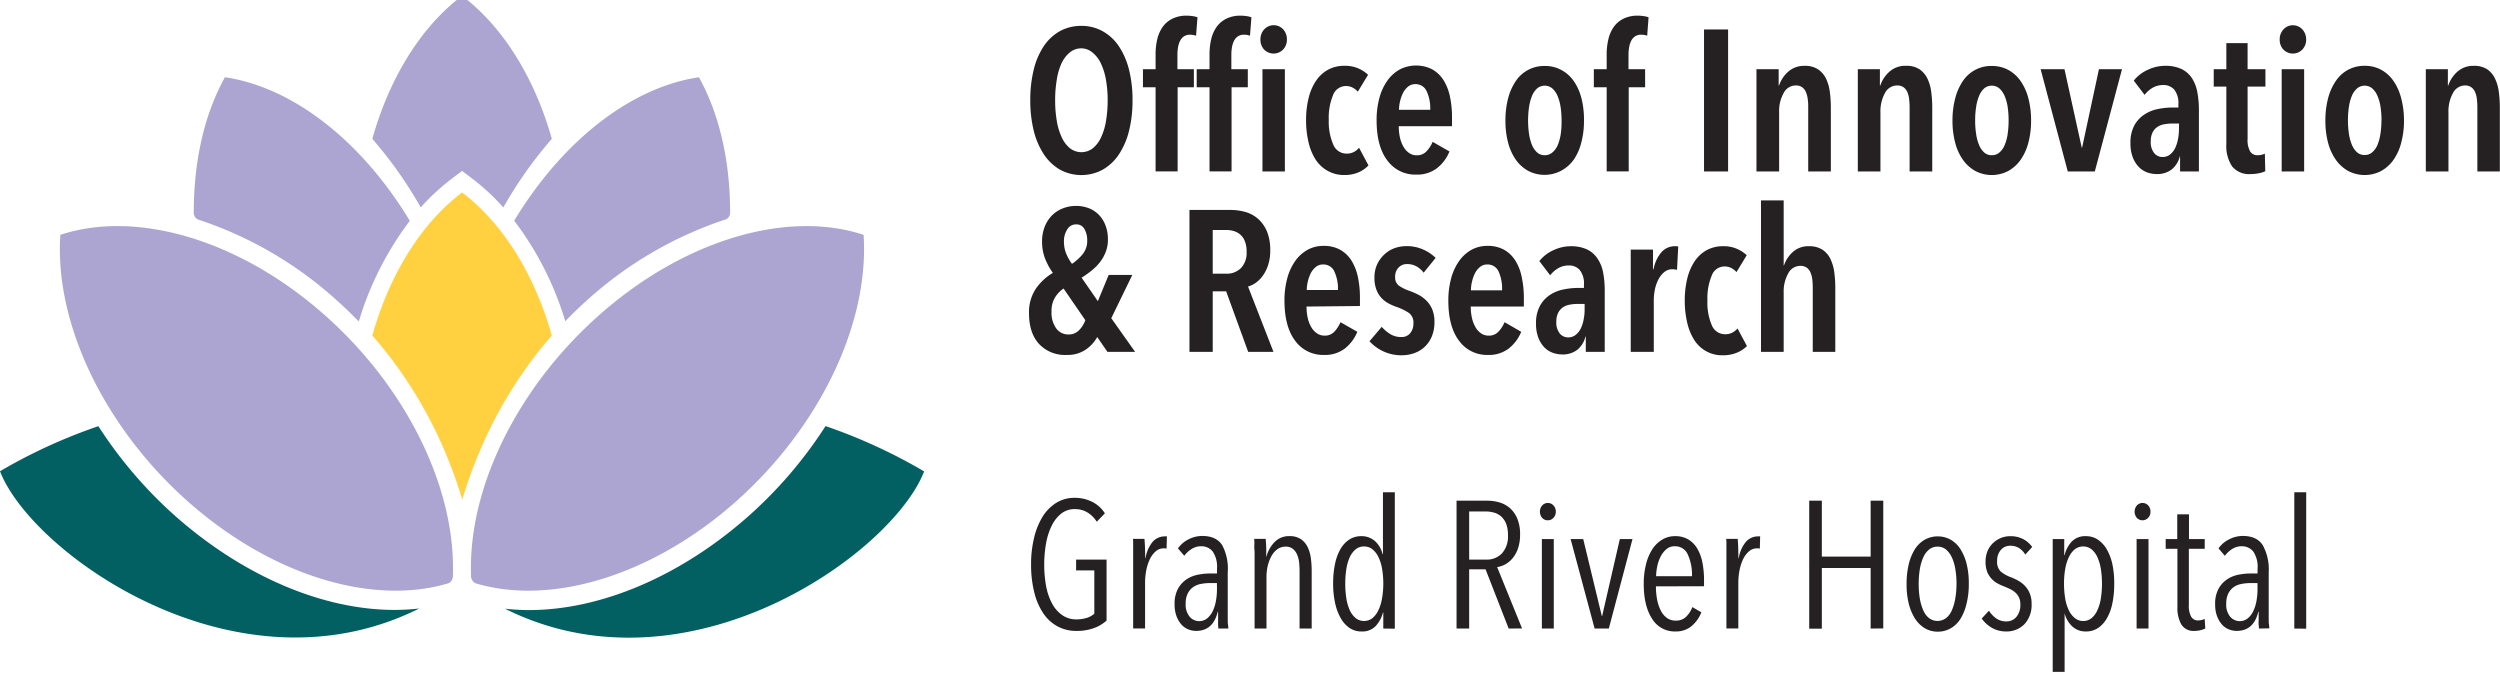
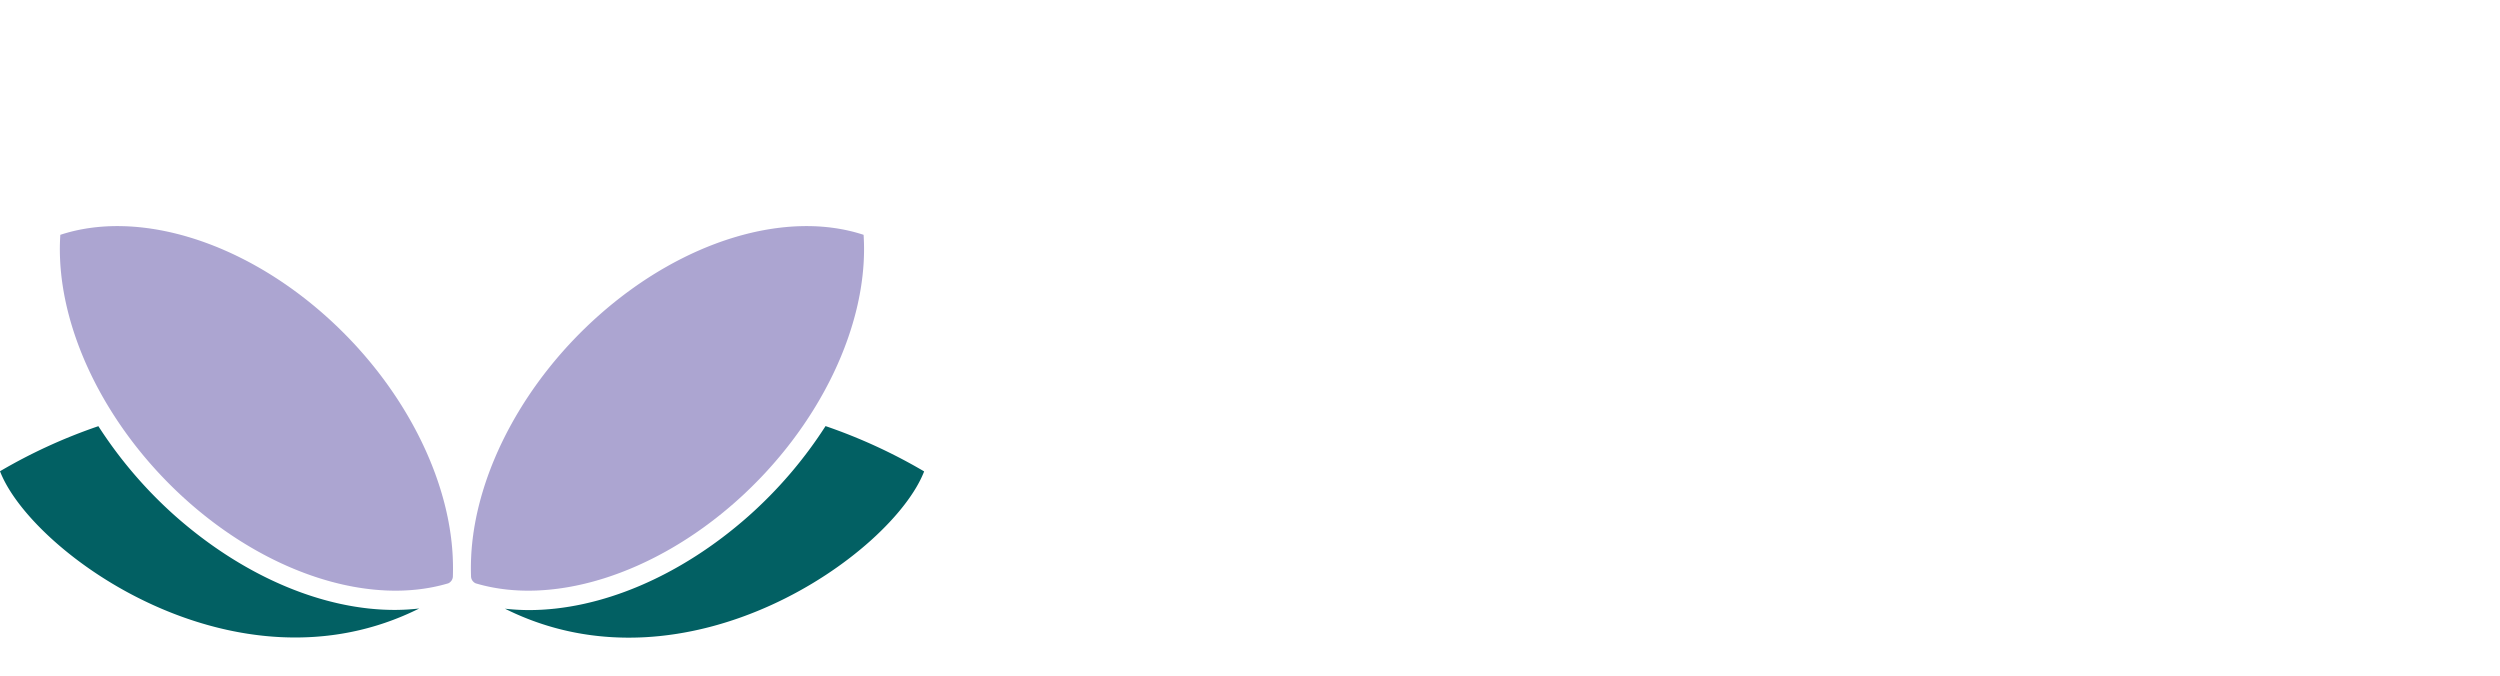
<svg xmlns="http://www.w3.org/2000/svg" id="Layer_1" data-name="Layer 1" viewBox="0 0 594.18 160.68">
  <defs>
    <style>.cls-1{opacity:.99}.cls-2{fill:#005f62}.cls-3{fill:#aba4d1}.cls-5{fill:#231f20}</style>
  </defs>
  <g class="cls-1">
    <path class="cls-2" d="M196.21 101.27a103.1 103.1 0 01-18.34 21.42c-16.25 14.38-35.2 22.31-52.19 22.31a53 53 0 01-5.67-.33c43.46 21.71 92.11-13.14 99.63-32.63a128 128 0 00-23.43-10.77zM41.71 122.69a103.5 103.5 0 01-18.33-21.4A127.87 127.87 0 000 112c7.52 19.5 56.17 54.35 99.64 32.62a51.56 51.56 0 01-5.73.34c-17 .04-35.91-7.89-52.2-22.27z" />
-     <path class="cls-3" d="M107.35 42.49l2.47-1.87 2.47 1.87a52.61 52.61 0 017.34 6.81A99.66 99.66 0 01131.15 33c-4.07-14.45-11.55-26.59-21.33-34C100 6.41 92.56 18.55 88.49 33A99.66 99.66 0 01100 49.3a52.05 52.05 0 017.35-6.81zM166.12 18.36c-16.26 2.4-32.52 15.25-43.91 34.09a75.4 75.4 0 0112.14 23.89c1.73-1.77 3.51-3.51 5.38-5.17a92 92 0 0132.67-19 1.69 1.69 0 001.13-1.63c.01-12-2.45-23.2-7.41-32.18zM53.46 18.36c-5 9-7.42 20.18-7.41 32.22a1.7 1.7 0 001.13 1.63 91.87 91.87 0 0132.67 19c1.89 1.67 3.68 3.42 5.42 5.21A75.55 75.55 0 0197.4 52.48C86 33.62 69.74 20.76 53.46 18.36z" />
-     <path d="M131.15 79.74c-4.07-14.44-11.55-26.58-21.33-34-9.79 7.41-17.26 19.55-21.33 34a102.58 102.58 0 0117 27 111.47 111.47 0 014.38 12 109.31 109.31 0 014.37-12 102.87 102.87 0 0116.91-27z" fill="#ffd140" />
    <path class="cls-3" d="M113.05 138.64a1.88 1.88 0 01-1.1-1.75 57.85 57.85 0 01.13-6.16c1.45-19.17 12.7-40.25 30.35-55.86 20-17.72 44.48-25.09 62.82-19.06 1.4 21-10.4 45.74-30.42 63.46-19.63 17.37-43.57 24.8-61.78 19.37zM106.54 138.64a1.88 1.88 0 001.1-1.75 57.88 57.88 0 00-.14-6.16c-1.45-19.17-12.7-40.25-30.34-55.86-20-17.72-44.49-25.09-62.82-19.06-1.41 21 10.4 45.74 30.41 63.46 19.63 17.37 43.57 24.8 61.79 19.37z" />
  </g>
  <g class="cls-1">
-     <path class="cls-5" d="M269.17 23.83a29.7 29.7 0 01-.83 7.27 18 18 0 01-2.41 5.6 11.5 11.5 0 01-3.84 3.62 10.67 10.67 0 01-10.17 0 11.61 11.61 0 01-3.81-3.62 18 18 0 01-2.41-5.6 29.7 29.7 0 01-.83-7.27 29.86 29.86 0 01.81-7.24 17.51 17.51 0 012.38-5.59 11.21 11.21 0 013.84-3.59 10.34 10.34 0 015.1-1.26 10.23 10.23 0 015.07 1.27 11.21 11.21 0 013.86 3.58 18 18 0 012.41 5.58 29.34 29.34 0 01.83 7.25zm-5.91 0a27.45 27.45 0 00-.4-4.83 15 15 0 00-1.2-3.91 7.35 7.35 0 00-2-2.6 4.15 4.15 0 00-2.69-1 4.23 4.23 0 00-2.74 1 7.35 7.35 0 00-1.95 2.6 14.31 14.31 0 00-1.12 3.91 28.49 28.49 0 00-.38 4.83 28.53 28.53 0 00.38 4.84 14.68 14.68 0 001.17 3.93 7.25 7.25 0 001.95 2.62 4.43 4.43 0 005.48 0 7.25 7.25 0 001.95-2.62 14.68 14.68 0 001.17-3.93 29.6 29.6 0 00.38-4.84zM284.27 8.49a3.93 3.93 0 00-1.43-.24 2.48 2.48 0 00-1.47.41 2.8 2.8 0 00-.91 1.07 5.53 5.53 0 00-.48 1.52 11.33 11.33 0 00-.14 1.77v3.43h3.91v4.29h-3.86v20h-5.24v-20h-3v-4.29h3v-3.53a15.45 15.45 0 01.4-3.6 8.41 8.41 0 011.29-2.93 6.28 6.28 0 012.31-1.95 7.55 7.55 0 013.43-.72 10.68 10.68 0 011.29.1 5.66 5.66 0 011.24.29zM297.09 8.49a3.93 3.93 0 00-1.43-.24 2.48 2.48 0 00-1.47.41 2.8 2.8 0 00-.91 1.07 5.53 5.53 0 00-.48 1.52 11.33 11.33 0 00-.14 1.77v3.43h3.91v4.29h-3.86v20h-5.24v-20h-3.05v-4.29h3.05v-3.53a15.45 15.45 0 01.4-3.6 8.41 8.41 0 011.29-2.93 6.28 6.28 0 012.31-1.95 7.55 7.55 0 013.43-.72 10.68 10.68 0 011.29.1 5.66 5.66 0 011.24.29zm8.77.9a3.31 3.31 0 01-.91 2.39 3.14 3.14 0 01-4.5 0 3.38 3.38 0 01-.88-2.39 3.47 3.47 0 01.88-2.39A3.07 3.07 0 01305 7a3.47 3.47 0 01.86 2.39zm-5.81 31.36v-24.3h5.33v24.3zM322.78 41a8.35 8.35 0 01-3.24.6 8 8 0 01-4-1 8.15 8.15 0 01-2.86-2.69 12.93 12.93 0 01-1.68-4.12 22 22 0 01-.58-5.24 21.42 21.42 0 01.6-5.24 12.67 12.67 0 011.76-4.1 8.26 8.26 0 012.86-2.64 8 8 0 013.93-.93 7.8 7.8 0 013.36.66 8 8 0 012.22 1.48l-2.43 4a4.55 4.55 0 00-1.22-.95 3.38 3.38 0 00-1.69-.38 3.26 3.26 0 00-3 2.21 14 14 0 00-1 5.84 13.57 13.57 0 001.05 5.81 3.39 3.39 0 003.19 2.2 3.55 3.55 0 001.72-.39 3.85 3.85 0 001.24-1l2.24 4.19a7 7 0 01-2.47 1.69zM332.45 30a12.2 12.2 0 00.28 2.69 7.46 7.46 0 00.84 2.19 4.56 4.56 0 001.33 1.48 3.12 3.12 0 001.84.55 3.05 3.05 0 002.35-1 7.53 7.53 0 001.41-2.2l4 2.29a9.71 9.71 0 01-3 4 7.8 7.8 0 01-4.93 1.5 8.18 8.18 0 01-6.82-3.34q-2.57-3.33-2.57-9.58a19.69 19.69 0 01.67-5.31 12.84 12.84 0 011.9-4.12 8.92 8.92 0 012.93-2.64 8.5 8.5 0 017.77 0 7.64 7.64 0 012.67 2.6 12.08 12.08 0 011.5 3.88 23.15 23.15 0 01.48 4.86V30zm6.62-8.32A2.82 2.82 0 00336.4 20a2.68 2.68 0 00-1.78.62 4.75 4.75 0 00-1.2 1.55 9.26 9.26 0 00-.69 2 9.58 9.58 0 00-.23 1.93h7.43a9.8 9.8 0 00-.86-4.44zM376.47 28.64a20.09 20.09 0 01-.64 5.25A12.51 12.51 0 01374 38a8.77 8.77 0 01-3 2.6 8.42 8.42 0 01-7.81 0 8.77 8.77 0 01-2.89-2.6 12.51 12.51 0 01-1.86-4.07 20.09 20.09 0 01-.64-5.25 20.56 20.56 0 01.64-5.31 13.21 13.21 0 011.83-4.12 8.08 8.08 0 016.87-3.57 8 8 0 013.9.93 8.46 8.46 0 012.96 2.6 12.79 12.79 0 011.86 4.12 20.56 20.56 0 01.61 5.31zm-5.33 0a20.75 20.75 0 00-.24-3.27 10.68 10.68 0 00-.74-2.62 4.91 4.91 0 00-1.24-1.75 2.81 2.81 0 00-3.57 0 4.88 4.88 0 00-1.22 1.76 11.69 11.69 0 00-.71 2.62 22.19 22.19 0 000 6.51 11.26 11.26 0 00.71 2.62 4.88 4.88 0 001.22 1.74 2.62 2.62 0 001.79.64 2.73 2.73 0 001.86-.69 4.79 4.79 0 001.24-1.74 11.26 11.26 0 00.71-2.62 20.91 20.91 0 00.19-3.24zM391.49 8.49a4 4 0 00-1.43-.24 2.49 2.49 0 00-1.48.41 2.89 2.89 0 00-.91 1.07 5.21 5.21 0 00-.47 1.52 10.23 10.23 0 00-.15 1.77v3.43H391v4.29h-3.9v20h-5.24v-20h-3.05v-4.29h3.05v-3.53a15.45 15.45 0 01.41-3.6 8.39 8.39 0 011.28-2.93 6.28 6.28 0 012.31-1.95 7.58 7.58 0 013.43-.72 10.53 10.53 0 011.29.1 5.52 5.52 0 011.24.29zM405 40.75V7h5.72v33.75zM422.74 16.45v3.86h.1a7.57 7.57 0 012.21-3.31 5.64 5.64 0 013.84-1.35 5.54 5.54 0 013.21.83 5.68 5.68 0 011.9 2.21 10.53 10.53 0 01.9 3.16 27.51 27.51 0 01.24 3.65v15.25h-5.38V25.5c0-.6 0-1.22-.1-1.83a6 6 0 00-.41-1.7 2.76 2.76 0 00-.9-1.21 2.5 2.5 0 00-1.55-.45 3.24 3.24 0 00-2.88 1.81 8.78 8.78 0 00-1.07 4.57v14.06h-5.39v-24.3zM446.8 16.45v3.86h.1a7.57 7.57 0 012.21-3.31 5.64 5.64 0 013.89-1.36 5.57 5.57 0 013.22.83 5.65 5.65 0 011.88 2.22 10.25 10.25 0 01.9 3.16 27.51 27.51 0 01.24 3.65v15.25h-5.38V25.5a16.16 16.16 0 00-.1-1.83 6.32 6.32 0 00-.4-1.7 2.86 2.86 0 00-.91-1.21 2.5 2.5 0 00-1.55-.45 3.25 3.25 0 00-2.9 1.81 8.88 8.88 0 00-1.07 4.57v14.06h-5.38v-24.3zM482.73 28.64a20.09 20.09 0 01-.64 5.25 12.51 12.51 0 01-1.86 4.11 8.86 8.86 0 01-2.93 2.64 8.44 8.44 0 01-7.82 0 8.86 8.86 0 01-2.93-2.64 12.3 12.3 0 01-1.85-4.07 20.07 20.07 0 01-.65-5.25 20.54 20.54 0 01.65-5.31 13 13 0 011.83-4.12 8.05 8.05 0 016.86-3.57 8.1 8.1 0 013.91.93 8.55 8.55 0 012.93 2.64 12.79 12.79 0 011.86 4.12 20.56 20.56 0 01.64 5.27zm-5.34 0a22.07 22.07 0 00-.23-3.27 10.68 10.68 0 00-.74-2.62 5.17 5.17 0 00-1.24-1.75 2.82 2.82 0 00-3.58 0 4.86 4.86 0 00-1.21 1.76 10.72 10.72 0 00-.71 2.62 19.62 19.62 0 00-.24 3.27 19.74 19.74 0 00.24 3.24 10.35 10.35 0 00.71 2.62 4.86 4.86 0 001.21 1.74 2.64 2.64 0 001.79.64 2.71 2.71 0 001.81-.64 4.68 4.68 0 001.24-1.74 10.77 10.77 0 00.72-2.62 22.26 22.26 0 00.23-3.29zM497.88 40.75h-6.43L485 16.45h5.67l4.1 18.63h.09l4-18.63h5.48zM518.09 37.13a5.79 5.79 0 01-1.91 3.12 5.68 5.68 0 01-3.67 1.12 6.58 6.58 0 01-2.14-.38 5.28 5.28 0 01-2-1.27 6.72 6.72 0 01-1.45-2.28 9.11 9.11 0 01-.57-3.41 8.62 8.62 0 01.92-4.22 7.38 7.38 0 012.39-2.59 8.89 8.89 0 013.24-1.31 17.7 17.7 0 013.5-.36h1.34v-.77a5.15 5.15 0 00-1-3.5 3.36 3.36 0 00-2.6-1.07 5 5 0 00-2.5.64 6.52 6.52 0 00-1.93 1.7l-2.57-3.39a8.83 8.83 0 013.38-2.59 9.7 9.7 0 014.05-.93 9 9 0 013.79.71 6.24 6.24 0 012.5 2.07 9 9 0 011.36 3.36 23.06 23.06 0 01.4 4.53v14.44h-4.48v-3.62zm-.19-7.77h-1.58a10.88 10.88 0 00-1.92.17 4.22 4.22 0 00-1.65.64 3.32 3.32 0 00-1.14 1.31 4.57 4.57 0 00-.43 2.12 4.07 4.07 0 00.83 2.81 2.55 2.55 0 001.93.91 2.88 2.88 0 001.86-.62 4.55 4.55 0 001.2-1.57 8.56 8.56 0 00.66-2.13 12.71 12.71 0 00.22-2.26zM534.19 20.59v12.49a5.38 5.38 0 00.6 2.9 2 2 0 001.83.91 3.83 3.83 0 00.88-.1 2.82 2.82 0 00.79-.28l.1 4.19a6.6 6.6 0 01-1.53.48 10.31 10.31 0 01-1.91.19 5.18 5.18 0 01-4.45-1.84 8.68 8.68 0 01-1.36-5.26V20.59h-3v-4.14h3v-6.2h5.05v6.2h4.24v4.14zM548.11 9.39a3.36 3.36 0 01-.91 2.39 3.14 3.14 0 01-4.5 0 3.38 3.38 0 01-.88-2.39A3.47 3.47 0 01542.7 7a3.05 3.05 0 014.52 0 3.48 3.48 0 01.89 2.39zm-5.82 31.36v-24.3h5.34v24.3zM571.36 28.64a20.07 20.07 0 01-.65 5.25 12.5 12.5 0 01-1.85 4.11 8.86 8.86 0 01-2.93 2.64 8.44 8.44 0 01-7.82 0 8.86 8.86 0 01-2.93-2.64 12.51 12.51 0 01-1.86-4.07 20.09 20.09 0 01-.64-5.25 20.56 20.56 0 01.64-5.31 13 13 0 011.84-4.12 8.05 8.05 0 016.84-3.61 8.1 8.1 0 013.91.93 8.55 8.55 0 012.93 2.64 12.78 12.78 0 011.85 4.12 20.54 20.54 0 01.67 5.31zm-5.34 0a20.75 20.75 0 00-.24-3.27 10.26 10.26 0 00-.74-2.62A4.91 4.91 0 00563.8 21a2.81 2.81 0 00-3.57 0 4.74 4.74 0 00-1.23 1.71 11.17 11.17 0 00-.72 2.62 22.19 22.19 0 000 6.51 10.77 10.77 0 00.72 2.62 4.74 4.74 0 001.21 1.74 2.62 2.62 0 001.79.64 2.71 2.71 0 001.81-.64 4.68 4.68 0 001.24-1.74 11.26 11.26 0 00.71-2.62 20.91 20.91 0 00.24-3.24zM581.79 16.45v3.86h.1A7.57 7.57 0 01584.1 17a5.64 5.64 0 013.84-1.35 5.57 5.57 0 013.22.83 5.65 5.65 0 011.84 2.21 10.25 10.25 0 01.9 3.16 27.51 27.51 0 01.24 3.65v15.25h-5.34V25.5a16.16 16.16 0 00-.1-1.83 6.32 6.32 0 00-.4-1.7 2.86 2.86 0 00-.91-1.21 2.5 2.5 0 00-1.55-.45 3.25 3.25 0 00-2.84 1.81 8.88 8.88 0 00-1.07 4.57v14.06h-5.38v-24.3zM263.21 83.63l-2.43-3.53a8.76 8.76 0 01-2.74 3 7.71 7.71 0 01-4.55 1.26A8.45 8.45 0 01247 81.8q-2.43-2.6-2.43-7.37a10 10 0 011.62-5.81 12.76 12.76 0 014.05-3.76 15.38 15.38 0 01-1.95-3.65 11.28 11.28 0 01-.62-3.79 9.59 9.59 0 01.62-3.52 7.91 7.91 0 011.71-2.67 7.33 7.33 0 012.57-1.69 8.61 8.61 0 013.22-.6 8.32 8.32 0 013 .55 6.82 6.82 0 012.38 1.57 7.34 7.34 0 011.57 2.5 9 9 0 01.58 3.34 8 8 0 01-.53 3 9.68 9.68 0 01-1.38 2.43 11.88 11.88 0 01-2 2 24.15 24.15 0 01-2.34 1.67l3.86 5.58 2.57-6.24h5.62l-5 10.29 5.67 8zm-10.43-15.06a7 7 0 00-1.95 2 6.07 6.07 0 00-.91 3.49A6.33 6.33 0 00251 78a3.52 3.52 0 003 1.49 3.3 3.3 0 002.53-1.08 6.41 6.41 0 001.42-2.31zm5.62-11.34a5.29 5.29 0 00-.67-2.81 2.13 2.13 0 00-2-1.09 2.36 2.36 0 00-2.07 1.19 5.09 5.09 0 00-.79 2.9 7.47 7.47 0 00.48 2.72 11.14 11.14 0 001.43 2.57 11.46 11.46 0 002.5-2.26 4.94 4.94 0 001.12-3.22zM296.66 83.63l-5.24-14.39h-3.19v14.39h-5.53V49.9h9.63a13.19 13.19 0 013.86.54 7.76 7.76 0 013 1.74 8.36 8.36 0 012 3 11.78 11.78 0 01.71 4.34 10.78 10.78 0 01-.5 3.46 9 9 0 01-1.26 2.54 7.18 7.18 0 01-1.69 1.7 5.89 5.89 0 01-1.83.88l6.05 15.53zm-.38-23.82a6.39 6.39 0 00-.43-2.53 4 4 0 00-1.12-1.57 4.12 4.12 0 00-1.55-.81 6.3 6.3 0 00-1.71-.24h-3.24v10.39h3.24a4.76 4.76 0 003.45-1.31 5.23 5.23 0 001.36-3.93zM310.53 72.86a12.29 12.29 0 00.28 2.7 7.46 7.46 0 00.84 2.19 4.52 4.52 0 001.35 1.47 3.12 3.12 0 001.84.55 3.05 3.05 0 002.36-1 7.8 7.8 0 001.4-2.19l4 2.28a9.71 9.71 0 01-3 4 7.8 7.8 0 01-4.93 1.5 8.2 8.2 0 01-6.82-3.33q-2.56-3.35-2.57-9.58a19.59 19.59 0 01.67-5.31 12.9 12.9 0 011.9-4.13 8.94 8.94 0 012.93-2.64 7.74 7.74 0 013.79-.93 7.87 7.87 0 014 .95 7.55 7.55 0 012.67 2.6 12.18 12.18 0 011.5 3.88 23.28 23.28 0 01.48 4.86v2zm6.62-8.31a2.81 2.81 0 00-2.67-1.69 2.65 2.65 0 00-1.78.62 4.84 4.84 0 00-1.2 1.52 9.16 9.16 0 00-.69 2 8.77 8.77 0 00-.23 1.93H318a9.78 9.78 0 00-.85-4.38zM338.36 64.81a5.4 5.4 0 00-1.67-1.48 4.55 4.55 0 00-2.29-.57 2.7 2.7 0 00-2 .83 3.06 3.06 0 00-.81 2.22 2.43 2.43 0 00.86 2.07 10.5 10.5 0 002.71 1.31 18.16 18.16 0 012.08.93 7.63 7.63 0 011.85 1.41 6.49 6.49 0 011.34 2.07 7.61 7.61 0 01.5 2.88 8.83 8.83 0 01-.64 3.51 7.19 7.19 0 01-1.74 2.5 7.12 7.12 0 01-2.5 1.47 9.06 9.06 0 01-2.94.48 10.17 10.17 0 01-4.26-.9 10.36 10.36 0 01-3.36-2.43l2.91-3.43a8.92 8.92 0 002 1.71 4.89 4.89 0 002.67.71 2.58 2.58 0 002.09-.9 3.56 3.56 0 00.77-2.38 2.79 2.79 0 00-1.12-2.48 13.18 13.18 0 00-3-1.43 12.76 12.76 0 01-1.81-.81 6.52 6.52 0 01-1.67-1.29 5.9 5.9 0 01-1.21-2 7.73 7.73 0 01-.45-2.84 7.34 7.34 0 01.64-3.14A7.52 7.52 0 01329 60.5a7 7 0 012.4-1.5 8.4 8.4 0 012.86-.5 9.48 9.48 0 013.95.79 9.94 9.94 0 013 2zM349.56 72.86a12.29 12.29 0 00.28 2.7 7.74 7.74 0 00.83 2.19 4.55 4.55 0 001.33 1.47 3.07 3.07 0 001.83.55 3 3 0 002.36-1 7.61 7.61 0 001.41-2.19l3.95 2.28a9.62 9.62 0 01-3 4 7.78 7.78 0 01-4.93 1.5 8.17 8.17 0 01-6.81-3.33q-2.58-3.35-2.58-9.58a20 20 0 01.67-5.31 12.91 12.91 0 011.91-4.13 8.84 8.84 0 012.93-2.64 7.74 7.74 0 013.79-.93 7.89 7.89 0 014 .95 7.61 7.61 0 012.66 2.6A11.72 11.72 0 01361.7 66a23.28 23.28 0 01.48 4.86v2zm6.62-8.31a2.82 2.82 0 00-2.67-1.69 2.65 2.65 0 00-1.79.62 4.68 4.68 0 00-1.19 1.52 9.16 9.16 0 00-.69 2 8.83 8.83 0 00-.24 2h7.4a9.78 9.78 0 00-.82-4.45zM376.81 80a5.73 5.73 0 01-1.91 3.12 5.62 5.62 0 01-3.67 1.12 6.58 6.58 0 01-2.14-.38 5.26 5.26 0 01-2-1.26 6.77 6.77 0 01-1.45-2.29 9.08 9.08 0 01-.57-3.41 8.47 8.47 0 01.93-4.2 7.21 7.21 0 012.38-2.6 9.07 9.07 0 013.24-1.31 17.7 17.7 0 013.5-.36h1.34v-.76a5.12 5.12 0 00-1-3.5 3.34 3.34 0 00-2.6-1.08 4.93 4.93 0 00-2.5.65 6.49 6.49 0 00-1.93 1.69l-2.57-3.38a9 9 0 013.38-2.6 9.77 9.77 0 014.05-.93 9.12 9.12 0 013.79.71 6.19 6.19 0 012.5 2.08 8.69 8.69 0 011.42 3.36 22.88 22.88 0 01.4 4.52v14.44h-4.5V80zm-.19-7.77h-1.57a11 11 0 00-1.93.17 4.45 4.45 0 00-1.65.64 3.56 3.56 0 00-1.14 1.31 4.6 4.6 0 00-.43 2.12 4.07 4.07 0 00.83 2.81 2.55 2.55 0 001.93.91 2.82 2.82 0 001.86-.62 4.46 4.46 0 001.22-1.57 8.48 8.48 0 00.66-2.12 11.94 11.94 0 00.22-2.27zM394.92 59.9a4.22 4.22 0 013.14-1.38h.41a1 1 0 01.4.1l-.29 5.52a4.51 4.51 0 00-1.14-.14 2.9 2.9 0 00-1.86.64 5.48 5.48 0 00-1.38 1.7 9 9 0 00-.86 2.38 12.92 12.92 0 00-.28 2.71v12.2h-5.48v-24.3h5.29V64h.13a8.59 8.59 0 011.92-4.1zM412.74 83.85a8.54 8.54 0 01-3.24.59 7.79 7.79 0 01-6.82-3.64 13 13 0 01-1.68-4.13 22.42 22.42 0 01-.58-5.24 21.48 21.48 0 01.6-5.24 12.77 12.77 0 011.76-4.1 8.26 8.26 0 012.86-2.64 8 8 0 013.93-.93 7.69 7.69 0 013.36.67 7.78 7.78 0 012.22 1.47l-2.43 4a4.94 4.94 0 00-1.22-.95 3.49 3.49 0 00-1.69-.38 3.25 3.25 0 00-3 2.22 13.88 13.88 0 00-1 5.83 13.58 13.58 0 001 5.82 3.39 3.39 0 003.19 2.24 3.67 3.67 0 001.72-.38 4 4 0 001.24-1l2.24 4.19a7.17 7.17 0 01-2.46 1.6zM430.84 83.63V68.38q0-.9-.09-1.83a5.9 5.9 0 00-.41-1.69 2.73 2.73 0 00-.9-1.22 2.5 2.5 0 00-1.55-.45A3.22 3.22 0 00425 65a8.81 8.81 0 00-1.07 4.57v14.06h-5.39v-36h5.39v15.46h.07a7.44 7.44 0 012.12-3.21 5.41 5.41 0 013.79-1.36 5.77 5.77 0 013.24.83 5.47 5.47 0 011.9 2.22 10.31 10.31 0 01.91 3.17 27.25 27.25 0 01.24 3.64v15.25zM260 149.28a11.75 11.75 0 01-4.18.67 9.15 9.15 0 01-4.54-1.12 9.58 9.58 0 01-3.39-3.17 15.52 15.52 0 01-2.1-5 26.62 26.62 0 01-.73-6.51 26.34 26.34 0 01.71-6.31 17.2 17.2 0 012-5 10.35 10.35 0 013.26-3.32 8.14 8.14 0 014.38-1.2 9.17 9.17 0 014.07.9 7.65 7.65 0 013.12 2.78l-1.93 2a6.9 6.9 0 00-2.29-2.25 5.62 5.62 0 00-2.82-.75 5.19 5.19 0 00-3.25 1 8.26 8.26 0 00-2.3 2.85 15.67 15.67 0 00-1.37 4.18 29.17 29.17 0 000 10.32 14.08 14.08 0 001.44 4.14 7.78 7.78 0 002.4 2.72 5.7 5.7 0 003.32 1 8.18 8.18 0 002.47-.35 4.82 4.82 0 001.82-1v-10.3h-4.33V133H263v14.5a9.23 9.23 0 01-3 1.78zM274 128.72a3.87 3.87 0 012.83-1.24 2.22 2.22 0 01.51 0l-.08 2.92-.33-.07h-.36a2.8 2.8 0 00-1.91.73 5.7 5.7 0 00-1.39 1.89 10.41 10.41 0 00-.84 2.63 15.56 15.56 0 00-.28 2.94v10.85h-2.83v-15.89V132v-1.54-1.38c0-.38 0-.73-.06-1H272c.06.54.1 1.22.13 2s.05 1.68.05 2.59h.08a8 8 0 011.74-3.95zM289.57 149.39c0-.23-.05-.51-.06-.86s0-.71 0-1.09v-2.04h-.09c-.72 3-2.43 4.55-5.15 4.55a5 5 0 01-1.8-.35 4.35 4.35 0 01-1.63-1.11 6.14 6.14 0 01-1.2-2 7.8 7.8 0 01-.47-2.85 7.45 7.45 0 01.81-3.73 6.56 6.56 0 012.06-2.24 7.57 7.57 0 012.73-1.09 15.62 15.62 0 012.8-.28h1.68v-1.11a6.57 6.57 0 00-1-4.08 3.41 3.41 0 00-2.79-1.28 4.13 4.13 0 00-2.23.64 6.35 6.35 0 00-1.76 1.63l-1.5-1.76a6.63 6.63 0 012.57-2.18 7.17 7.17 0 013.18-.78q3.35 0 4.76 2.19a11.87 11.87 0 011.32 6.43v11.21c0 .44 0 .86.06 1.25s.06.69.09.92zm-.34-10.81h-1.72a11 11 0 00-2.05.2 4.78 4.78 0 00-1.83.72 4.17 4.17 0 00-1.3 1.48 5.06 5.06 0 00-.52 2.45 4.42 4.42 0 001 3.22 3 3 0 004.18.25 5.13 5.13 0 001.33-1.84 10.19 10.19 0 00.71-2.44 16.6 16.6 0 00.21-2.58zM308.87 149.39v-13.72a19.45 19.45 0 00-.11-2 6.3 6.3 0 00-.47-1.84 3.48 3.48 0 00-1-1.37 2.66 2.66 0 00-1.74-.54 3.23 3.23 0 00-1.9.58 4.89 4.89 0 00-1.42 1.59 9.27 9.27 0 00-.9 2.31 11.57 11.57 0 00-.32 2.72v12.27h-2.83v-15.91V132c0-.53 0-1-.05-1.54s0-1 0-1.38 0-.73-.06-1h2.74c.06.54.1 1.2.13 2s0 1.5 0 2.19h.06a7.75 7.75 0 012-3.5 4.71 4.71 0 013.43-1.35 4.8 4.8 0 012.77.73 4.9 4.9 0 011.61 1.91 9 9 0 01.75 2.66 22.55 22.55 0 01.19 2.94v13.72zM328.77 149.39v-3.82h-.08a7.51 7.51 0 01-1.72 3.22 4.4 4.4 0 01-3.39 1.29 4.94 4.94 0 01-2.87-.86 6.9 6.9 0 01-2.1-2.38 12.71 12.71 0 01-1.31-3.6 21.66 21.66 0 01-.45-4.57 22.12 22.12 0 01.43-4.55 11.9 11.9 0 011.26-3.53 6.67 6.67 0 012.1-2.32 5.14 5.14 0 012.9-.84 4.77 4.77 0 013.26 1.18 6 6 0 011.8 3.11h.09V117h2.82v32.42zm0-10.63a20.5 20.5 0 00-.28-3.52 10 10 0 00-.86-2.81 5.31 5.31 0 00-1.43-1.87 3.11 3.11 0 00-2-.68 3.08 3.08 0 00-2 .68 5.37 5.37 0 00-1.4 1.87 10.74 10.74 0 00-.81 2.81 22.82 22.82 0 00-.26 3.52 22.08 22.08 0 00.26 3.45 11.09 11.09 0 00.81 2.81 5.23 5.23 0 001.4 1.88 3.23 3.23 0 004 0 5.37 5.37 0 001.41-1.88 10.31 10.31 0 00.86-2.81 19.84 19.84 0 00.3-3.45zM358.57 149.39l-5.49-14.07h-3.9v14.07h-3V119h7.29a10.37 10.37 0 012.9.41 6.57 6.57 0 012.49 1.35 6.84 6.84 0 011.75 2.48 9.44 9.44 0 01.67 3.78 10.23 10.23 0 01-.49 3.32 7.48 7.48 0 01-1.29 2.34 6.15 6.15 0 01-1.76 1.46 5.82 5.82 0 01-1.91.64l5.92 14.58zm-.17-22.21a7.21 7.21 0 00-.45-2.73 4.46 4.46 0 00-1.2-1.73 4.27 4.27 0 00-1.71-.9 7.42 7.42 0 00-2-.26h-3.86V133h4a4.94 4.94 0 003.84-1.53 6.06 6.06 0 001.38-4.29zM369.77 121.6a2.06 2.06 0 01-.56 1.48 1.77 1.77 0 01-1.33.58 1.74 1.74 0 01-1.35-.58 2.27 2.27 0 010-2.94 1.82 1.82 0 012.7 0 2.11 2.11 0 01.54 1.46zm-3.31 27.79v-21.27h2.83v21.27zM382.37 149.39H379l-5.71-21.27h3l4.41 18.27h.09l4.2-18.27H388zM393.57 139.36a16.2 16.2 0 00.3 3.23 9.42 9.42 0 00.88 2.58 4.72 4.72 0 001.45 1.71 3.48 3.48 0 002.08.62 3.36 3.36 0 002.49-.94 6.47 6.47 0 001.46-2.27l2.14 1.24a8.18 8.18 0 01-2.29 3.24 5.77 5.77 0 01-3.88 1.31 6.25 6.25 0 01-5.53-3c-1.32-2-2-4.76-2-8.28a18.91 18.91 0 01.52-4.59 11.56 11.56 0 011.48-3.6 7.22 7.22 0 012.36-2.34 5.86 5.86 0 013.1-.84 6 6 0 013.2.82 6.23 6.23 0 012.12 2.23 10.55 10.55 0 011.18 3.3 21.48 21.48 0 01.37 4v1.55zm7.59-7.53a3.26 3.26 0 00-3.09-2 3 3 0 00-2.08.75 5.79 5.79 0 00-1.37 1.84 8.81 8.81 0 00-.77 2.34 11.75 11.75 0 00-.24 2.19h8.53a11.61 11.61 0 00-.98-5.12zM415 128.72a3.87 3.87 0 012.83-1.24 2.16 2.16 0 01.51 0l-.08 2.92-.33-.07h-.36a2.82 2.82 0 00-1.91.73 5.7 5.7 0 00-1.39 1.89 10.82 10.82 0 00-.84 2.63 15.56 15.56 0 00-.28 2.94v10.85h-2.83v-15.89V132v-1.54-1.38c0-.38 0-.73-.07-1H413c.05.54.1 1.22.12 2s.05 1.68.05 2.59h.08a8 8 0 011.75-3.95zM444.6 149.39V135H433v14.41h-3V119h3v13.29h11.6V119h3v30.36zM467.93 138.8a18.62 18.62 0 01-.52 4.59A12.24 12.24 0 01466 147a6.77 6.77 0 01-2.33 2.31 6.1 6.1 0 01-3.11.82 6 6 0 01-3.09-.82 7.16 7.16 0 01-2.34-2.31 12.26 12.26 0 01-1.48-3.56 19.14 19.14 0 01-.51-4.59 20.18 20.18 0 01.49-4.63 12 12 0 011.44-3.61 6.79 6.79 0 012.34-2.31 6.38 6.38 0 016.26 0 6.77 6.77 0 012.33 2.31 12.23 12.23 0 011.46 3.61 19.07 19.07 0 01.47 4.58zm-2.92 0a20.5 20.5 0 00-.28-3.52 10.72 10.72 0 00-.83-2.81 5.37 5.37 0 00-1.4-1.87 3.06 3.06 0 00-2-.68 3.18 3.18 0 00-2 .68 5 5 0 00-1.39 1.87 11.56 11.56 0 00-.82 2.81 21.6 21.6 0 00-.27 3.52 20.8 20.8 0 00.27 3.47 11.94 11.94 0 00.82 2.79 4.74 4.74 0 001.39 1.86 3.37 3.37 0 004 0 4.67 4.67 0 001.4-1.86 12 12 0 00.81-2.79 19.75 19.75 0 00.29-3.51zM481.35 131.81a4.47 4.47 0 00-1.44-1.52 3.72 3.72 0 00-2.12-.58 2.85 2.85 0 00-2.25 1 3.88 3.88 0 00-.88 2.64 3.17 3.17 0 00.86 2.49 8.27 8.27 0 002.57 1.41 14.3 14.3 0 011.72.84 6.63 6.63 0 011.52 1.22 5.91 5.91 0 011.52 4.16 6.68 6.68 0 01-1.69 4.87 5.88 5.88 0 01-4.4 1.74 6.64 6.64 0 01-3.3-.84A7.46 7.46 0 01471 147l1.72-1.85a6.46 6.46 0 001.73 1.83 4.08 4.08 0 002.38.71 3 3 0 002.43-1.1 4.35 4.35 0 00.92-2.89 3.94 3.94 0 00-.34-1.74 3.56 3.56 0 00-.91-1.18 5.79 5.79 0 00-1.26-.81c-.47-.23-1-.45-1.48-.65a10.06 10.06 0 01-1.56-.73 5.11 5.11 0 01-1.36-1.11 5.35 5.35 0 01-1-1.65 6.73 6.73 0 01-.36-2.34 6.42 6.42 0 01.44-2.44 5.51 5.51 0 011.27-1.91 6.07 6.07 0 011.87-1.25 5.74 5.74 0 012.29-.45 6.46 6.46 0 013.11.71A6.27 6.27 0 01483 130zM502.49 138.8a22 22 0 01-.43 4.54 11.93 11.93 0 01-1.28 3.56 7 7 0 01-2.1 2.34 5.11 5.11 0 01-2.92.84 4.61 4.61 0 01-3.24-1.2 6.36 6.36 0 01-1.82-3.14v13.94h-2.83v-31.56h2.74v3.82h.09a7.2 7.2 0 011.71-3.24 4.46 4.46 0 013.39-1.27 5 5 0 012.85.86 7 7 0 012.12 2.36 12.24 12.24 0 011.31 3.58 21.66 21.66 0 01.41 4.57zm-2.91-.09a22 22 0 00-.26-3.45 10.69 10.69 0 00-.82-2.81 5.23 5.23 0 00-1.39-1.89 3.27 3.27 0 00-4 0 5.38 5.38 0 00-1.41 1.89 10.31 10.31 0 00-.86 2.81 19.76 19.76 0 00-.28 3.45 20.5 20.5 0 00.28 3.52 10 10 0 00.86 2.81 5.27 5.27 0 001.43 1.86 3.2 3.2 0 004 0 5.19 5.19 0 001.37-1.9 10.36 10.36 0 00.82-2.81 22.82 22.82 0 00.26-3.48zM511.11 121.6a2.06 2.06 0 01-.56 1.48 1.84 1.84 0 01-2.68 0 2.3 2.3 0 010-2.94 1.83 1.83 0 012.71 0 2.15 2.15 0 01.53 1.46zm-3.3 27.79v-21.27h2.83v21.27zM523 149.78a6 6 0 01-1.41.17 3.39 3.39 0 01-3.16-1.55 8 8 0 01-.92-4.11v-13.85h-2.79v-2.32h2.75v-5.87h2.79v5.87H524v2.32h-3.77v13.33a5.42 5.42 0 00.55 2.81 1.86 1.86 0 001.68.88 3.49 3.49 0 00.81-.11 5.31 5.31 0 00.73-.23l.13 2.27a7.82 7.82 0 01-1.13.39zM536.88 149.39c0-.23 0-.51-.06-.86s0-.71 0-1.09v-2.04h-.09q-1.06 4.54-5.15 4.55a5 5 0 01-1.8-.35 4.35 4.35 0 01-1.63-1.11 6.33 6.33 0 01-1.2-2 7.8 7.8 0 01-.47-2.85 7.34 7.34 0 01.82-3.73 6.37 6.37 0 012.06-2.24 7.45 7.45 0 012.72-1.09 15.64 15.64 0 012.81-.28h1.67v-1.11a6.51 6.51 0 00-1-4.08 3.41 3.41 0 00-2.79-1.28 4.13 4.13 0 00-2.23.64 6.32 6.32 0 00-1.75 1.63l-1.51-1.76a6.59 6.59 0 012.58-2.18 7.09 7.09 0 013.17-.78q3.34 0 4.76 2.19a11.87 11.87 0 011.42 6.39v11.21c0 .44 0 .86.06 1.25s.06.69.09.92zm-.34-10.81h-1.71a11.06 11.06 0 00-2.06.2 4.84 4.84 0 00-1.83.72 4.27 4.27 0 00-1.3 1.48 5.17 5.17 0 00-.52 2.45 4.42 4.42 0 001 3.22 3 3 0 004.18.25 5.13 5.13 0 001.33-1.84 10.19 10.19 0 00.71-2.44 16.6 16.6 0 00.21-2.58zM545.29 149.39V117h2.83v32.42z" />
-   </g>
+     </g>
</svg>